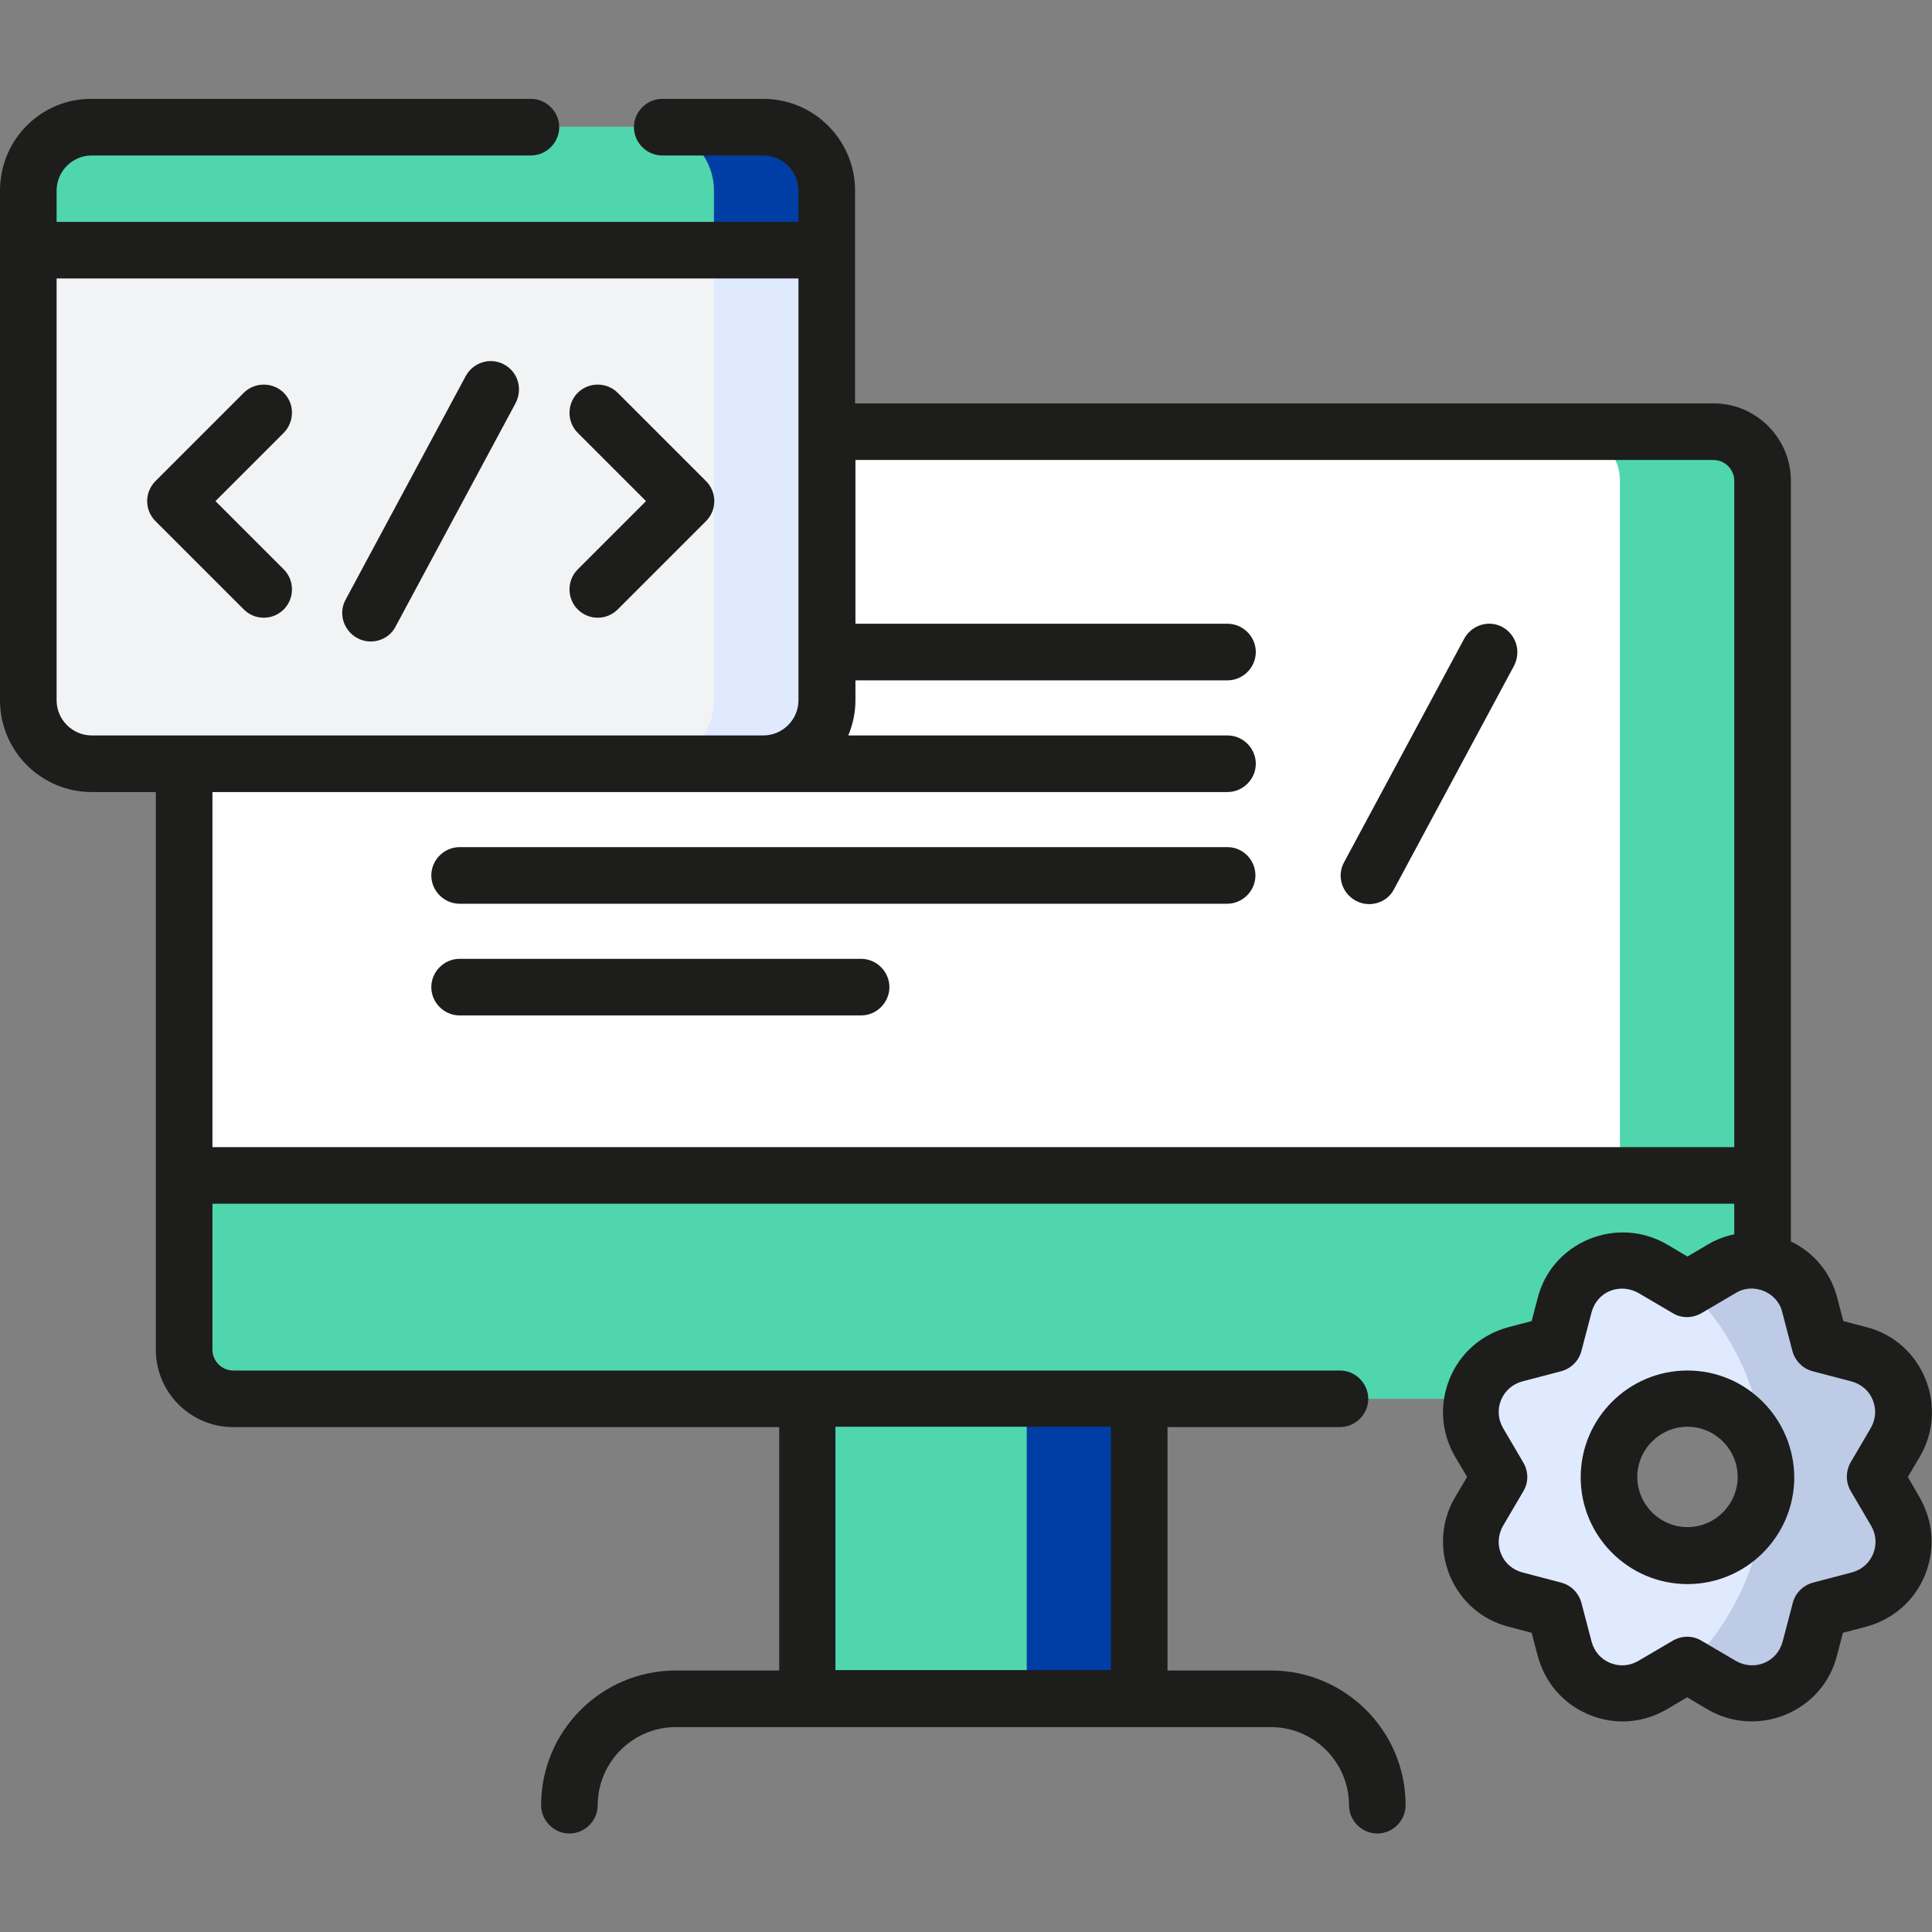
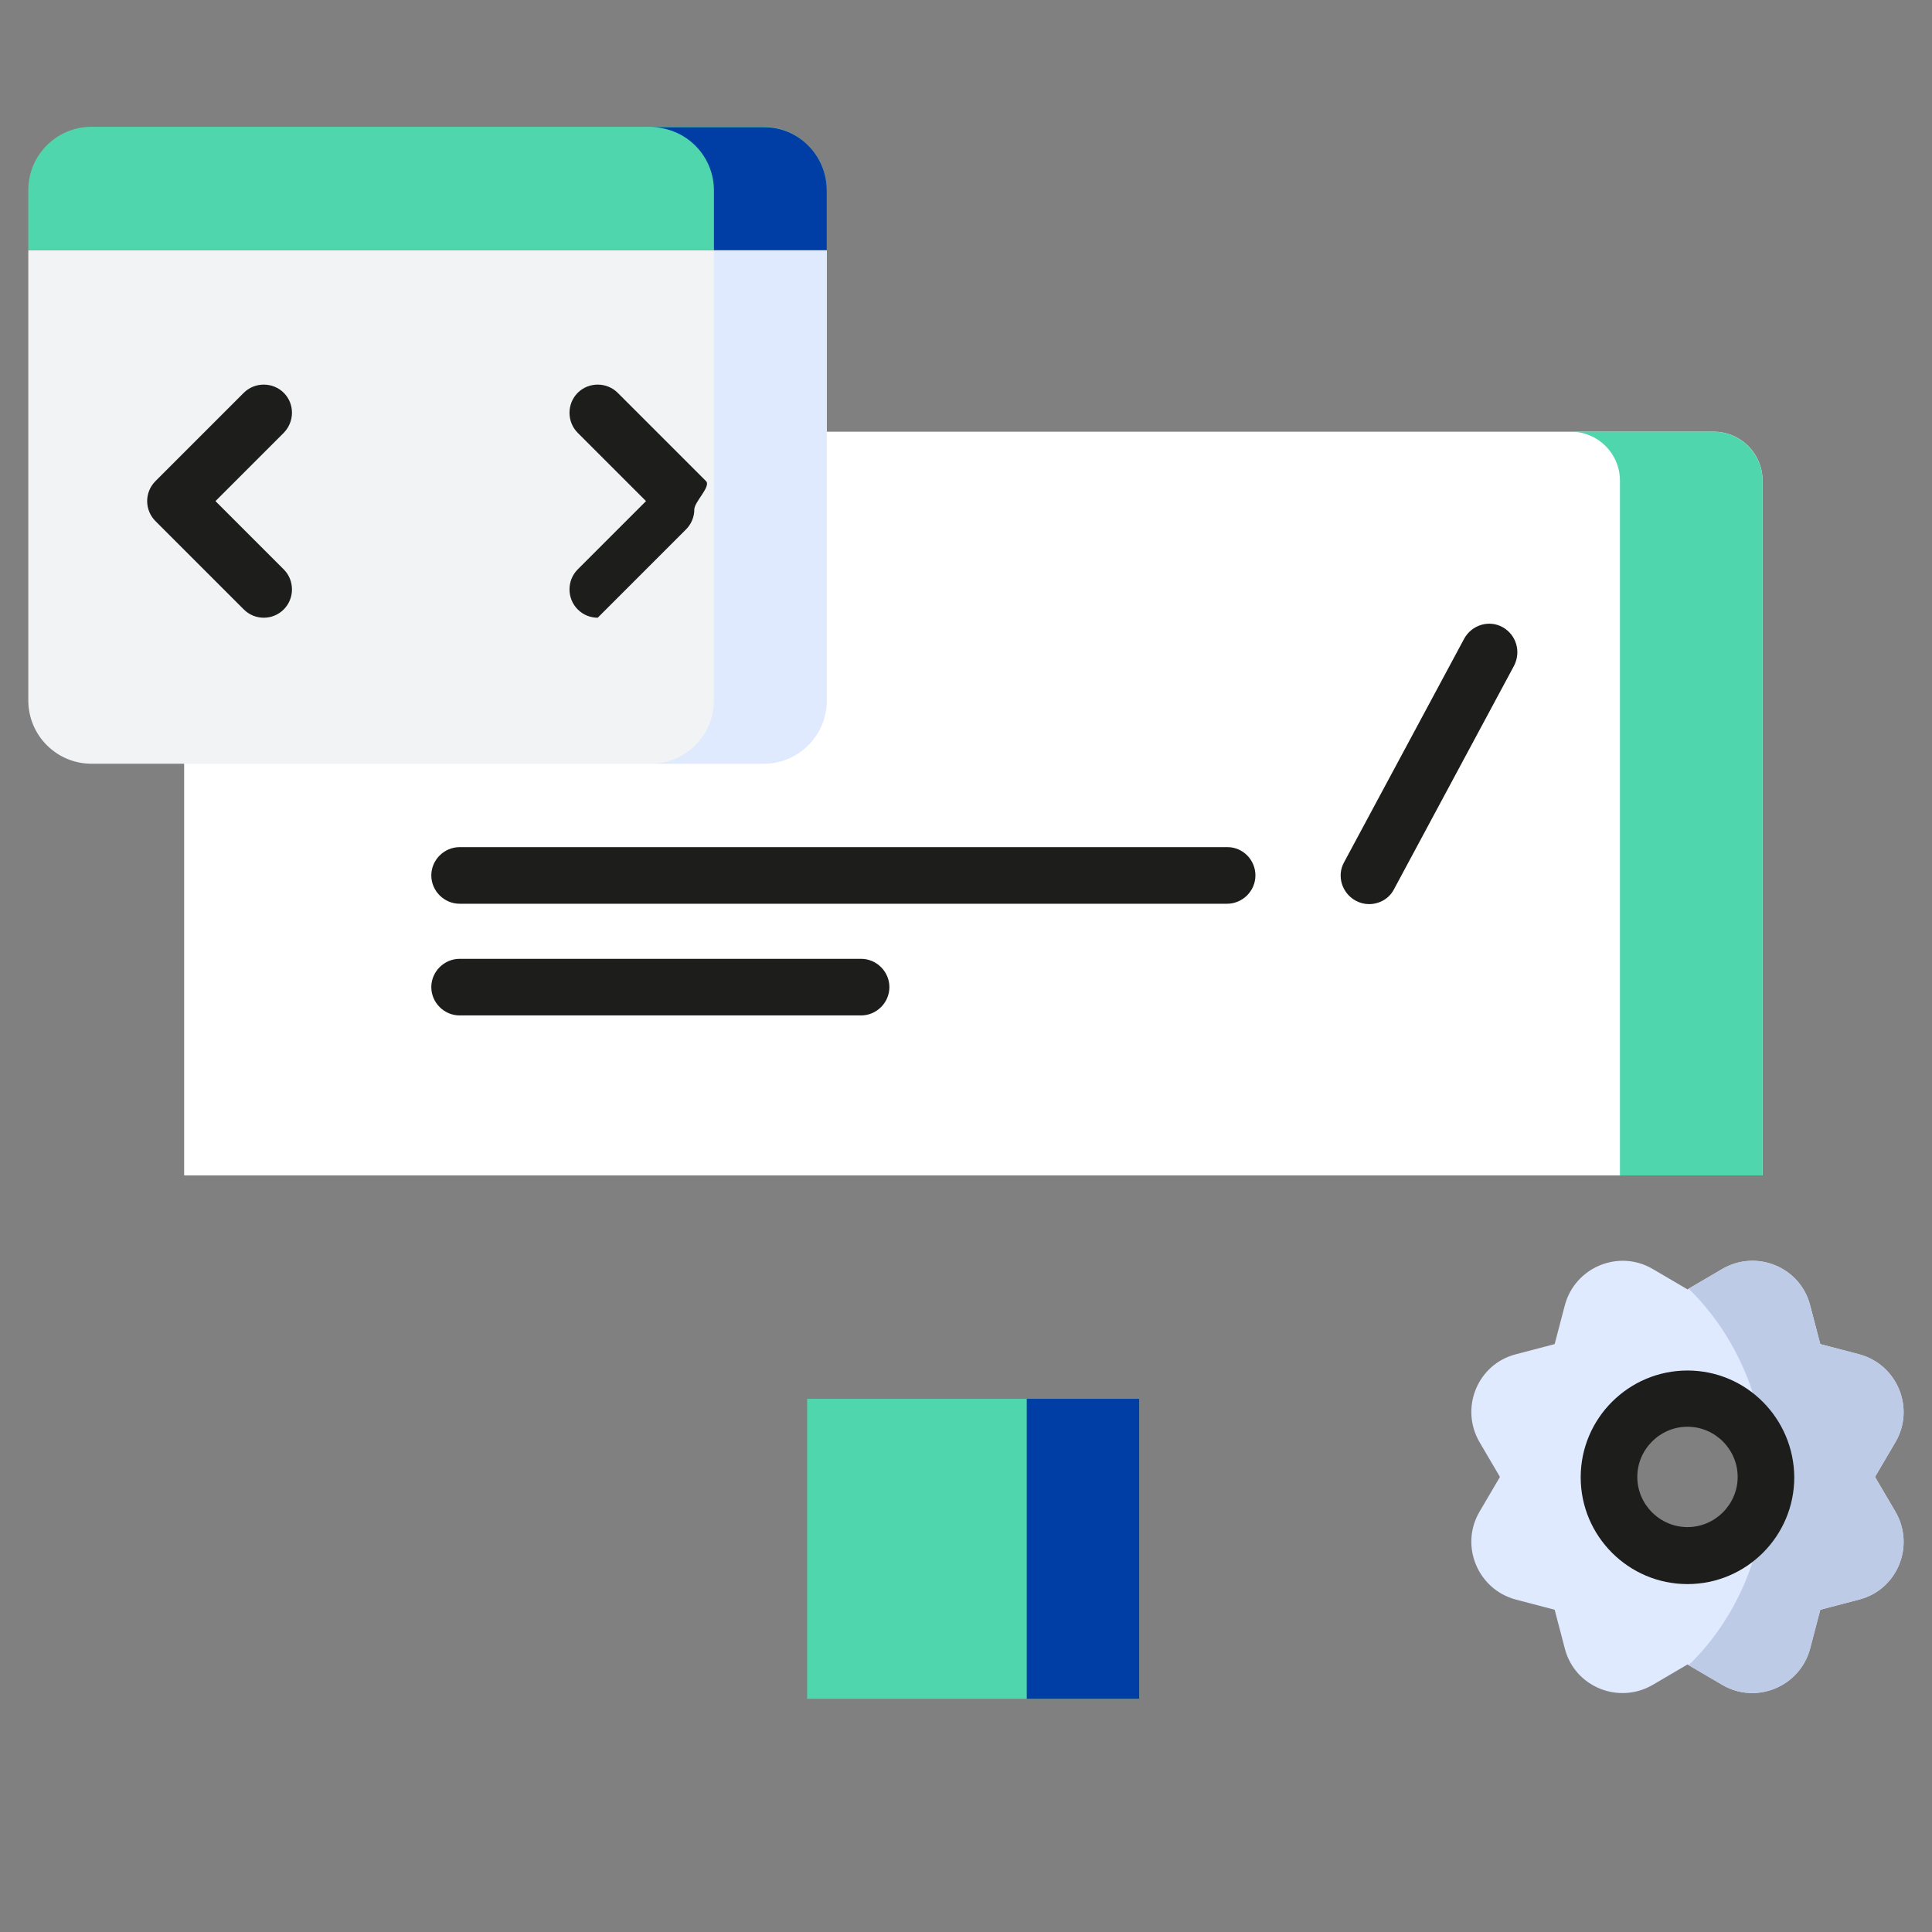
<svg xmlns="http://www.w3.org/2000/svg" version="1.1" id="Capa_1" x="0px" y="0px" viewBox="0 0 512 512" style="enable-background:new 0 0 512 512;" xml:space="preserve">
  <rect x="0" y="0" width="512" height="512" fill="#808080" stroke="none" />
  <style type="text/css"> .st0{fill:#FFFFFF;} .st1{fill:#4FD6AD;} .st2{fill:#003DA5;} .st3{fill:#E0EAFE;} .st4{fill:#F1F3F5;} .st5{fill:#BECBE7;} .st6{fill:#1D1D1B;} </style>
  <path class="st0" d="M467.1,311.5H48.8V127.4c0-7.2,5.8-13,13-13h392.3c7.2,0,13,5.8,13,13L467.1,311.5L467.1,311.5z" />
  <path class="st1" d="M467.1,127.4v184.1h-37.8V127.4c0-7.2-5.8-13-13-13h37.8C461.3,114.4,467.1,120.3,467.1,127.4L467.1,127.4z" />
-   <path class="st1" d="M467.1,311.5H48.8v46.2c0,7.2,5.8,13,13,13h392.3c7.2,0,13-5.8,13-13L467.1,311.5L467.1,311.5z" />
-   <path class="st1" d="M467.1,311.5v46.2c0,7.2-5.8,13-13,13h-37.8c7.2,0,13-5.8,13-13v-46.2H467.1z" />
  <path class="st1" d="M213.9,370.7h88v79.5h-88L213.9,370.7z" />
  <path class="st2" d="M272.1,370.7h29.8v79.5h-29.8V370.7z" />
-   <path class="st1" d="M496.9,391.4l5.4-9.2c5.3-9,0.5-20.6-9.6-23.3l-10.3-2.7l-2.7-10.3c-2.6-10.1-14.2-14.9-23.3-9.6l-9.2,5.4 l-9.2-5.4c-9-5.3-20.6-0.5-23.3,9.6l-2.7,10.3l-10.3,2.7c-10.1,2.6-14.9,14.2-9.6,23.3l5.4,9.2l-5.4,9.2c-5.3,9-0.5,20.6,9.6,23.3 l10.3,2.7l2.7,10.3c2.6,10.1,14.2,14.9,23.3,9.6l9.2-5.4l9.2,5.4c9,5.3,20.6,0.5,23.3-9.6l2.7-10.3l10.3-2.7 c10.1-2.6,14.9-14.2,9.6-23.3L496.9,391.4z M447.2,412.2c-11.5,0-20.8-9.3-20.8-20.8s9.3-20.8,20.8-20.8s20.8,9.3,20.8,20.8 S458.6,412.2,447.2,412.2z" />
  <path class="st3" d="M496.9,391.4l5.4-9.2c5.3-9,0.5-20.6-9.6-23.3l-10.3-2.7l-2.7-10.3c-2.6-10.1-14.2-14.9-23.3-9.6l-9.2,5.4 l-9.2-5.4c-9-5.3-20.6-0.5-23.3,9.6l-2.7,10.3l-10.3,2.7c-10.1,2.6-14.9,14.2-9.6,23.3l5.4,9.2l-5.4,9.2c-5.3,9-0.5,20.6,9.6,23.3 l10.3,2.7l2.7,10.3c2.6,10.1,14.2,14.9,23.3,9.6l9.2-5.4l9.2,5.4c9,5.3,20.6,0.5,23.3-9.6l2.7-10.3l10.3-2.7 c10.1-2.6,14.9-14.2,9.6-23.3L496.9,391.4z M447.2,412.2c-11.5,0-20.8-9.3-20.8-20.8s9.3-20.8,20.8-20.8s20.8,9.3,20.8,20.8 S458.6,412.2,447.2,412.2z" />
  <path class="st4" d="M202.3,202.4h-178c-9.3,0-16.8-7.5-16.8-16.8V66.3h211.6v119.3C219.1,194.9,211.6,202.4,202.3,202.4 L202.3,202.4z" />
  <path class="st1" d="M202.3,33.6h-178c-9.3,0-16.8,7.5-16.8,16.8v15.8h211.6V50.5C219.1,41.2,211.6,33.6,202.3,33.6z" />
  <path class="st3" d="M219.1,66.3v119.3c0,9.3-7.5,16.8-16.8,16.8h-29.9c9.3,0,16.8-7.5,16.8-16.8V66.3L219.1,66.3z" />
  <path class="st2" d="M219.1,50.5v15.8h-29.9V50.5c0-9.3-7.5-16.8-16.8-16.8h29.9C211.6,33.6,219.1,41.2,219.1,50.5L219.1,50.5z" />
  <path class="st5" d="M496.9,391.4l5.4-9.2c5.3-9,0.5-20.6-9.6-23.3l-10.3-2.7l-2.7-10.3c-2.6-10.1-14.2-14.9-23.3-9.6l-8.9,5.2 c12.5,12.2,20.5,30,20.5,49.9c0,19.9-7.9,37.7-20.5,49.9l8.9,5.2c9,5.3,20.6,0.5,23.3-9.6l2.7-10.3l10.3-2.7 c10.1-2.6,14.9-14.2,9.6-23.3L496.9,391.4z" />
-   <path class="st6" d="M505.6,391.4l3.2-5.4c3.7-6.3,4.2-13.9,1.4-20.7c-2.8-6.8-8.5-11.8-15.6-13.6l-6.1-1.6l-1.6-6.1 c-1.7-6.7-6.2-12.1-12.3-15V127.4c0-11.3-9.2-20.5-20.5-20.5H226.6V50.5c0-13.4-10.9-24.3-24.3-24.3h-26.8c-4.1,0-7.5,3.4-7.5,7.5 s3.4,7.5,7.5,7.5h26.8c5.1,0,9.3,4.2,9.3,9.3v8.3H15v-8.3c0-5.1,4.2-9.3,9.3-9.3h116.4c4.1,0,7.5-3.4,7.5-7.5s-3.4-7.5-7.5-7.5H24.3 C10.9,26.1,0,37,0,50.5v135.1c0,13.4,10.9,24.3,24.3,24.3h17v147.8c0,11.3,9.2,20.5,20.5,20.5h144.7v64.5h-27.4 c-19.7,0-35.7,16-35.7,35.7c0,4.1,3.4,7.5,7.5,7.5s7.5-3.4,7.5-7.5c0-11.4,9.3-20.7,20.7-20.7h157.7c11.4,0,20.7,9.3,20.7,20.7 c0,4.1,3.4,7.5,7.5,7.5s7.5-3.4,7.5-7.5c0-19.7-16-35.7-35.7-35.7h-27.4v-64.5h45.7c4.1,0,7.5-3.4,7.5-7.5s-3.4-7.5-7.5-7.5H61.8 c-3,0-5.5-2.5-5.5-5.5V319h403.3v8.1c-2.4,0.5-4.8,1.4-7,2.7l-5.4,3.2l-5.4-3.2c-6.3-3.7-13.9-4.2-20.7-1.4 c-6.8,2.8-11.8,8.5-13.6,15.6l-1.6,6.1l-6.1,1.6c-7.1,1.9-12.8,6.8-15.6,13.6c-2.8,6.8-2.3,14.3,1.4,20.7l3.2,5.4l-3.2,5.4 c-3.7,6.3-4.2,13.9-1.4,20.7c2.8,6.8,8.5,11.8,15.6,13.6l6.1,1.6l1.6,6.1c1.9,7.1,6.8,12.8,13.6,15.6c2.9,1.2,5.9,1.8,8.9,1.8 c4.1,0,8.1-1.1,11.7-3.2l5.4-3.2l5.4,3.2c6.3,3.7,13.9,4.2,20.7,1.4c6.8-2.8,11.8-8.5,13.6-15.6l1.6-6.1l6.1-1.6 c7.1-1.9,12.8-6.8,15.6-13.6c2.8-6.8,2.3-14.3-1.4-20.7L505.6,391.4z M294.4,442.6h-73v-64.5h73V442.6z M15,185.6V73.8h196.6v111.8 c0,5.1-4.2,9.3-9.3,9.3h-178C19.2,194.9,15,190.7,15,185.6z M56.3,304v-94.1h269c4.1,0,7.5-3.4,7.5-7.5s-3.4-7.5-7.5-7.5H224.8 c1.2-2.9,1.9-6,1.9-9.3v-5.3h98.6c4.1,0,7.5-3.4,7.5-7.5s-3.4-7.5-7.5-7.5h-98.6v-43.4h227.4c3,0,5.5,2.5,5.5,5.5V304H56.3z M490.5,395.2l5.4,9.2c1.3,2.3,1.5,4.9,0.5,7.4c-1,2.4-3,4.2-5.6,4.9l-10.3,2.7c-2.6,0.7-4.7,2.7-5.4,5.4l-2.7,10.3 c-0.7,2.5-2.4,4.6-4.9,5.6c-2.4,1-5.1,0.8-7.4-0.5l-9.2-5.4c-2.3-1.4-5.2-1.4-7.6,0l-9.2,5.4c-2.3,1.3-4.9,1.5-7.4,0.5 c-2.4-1-4.2-3-4.9-5.6l-2.7-10.3c-0.7-2.6-2.7-4.7-5.4-5.4l-10.3-2.7c-2.5-0.7-4.6-2.4-5.6-4.9c-1-2.4-0.8-5.1,0.5-7.4l5.4-9.2 c1.4-2.3,1.4-5.2,0-7.6l-5.4-9.2c-1.3-2.3-1.5-4.9-0.5-7.4c1-2.4,3-4.2,5.6-4.9l10.3-2.7c2.6-0.7,4.7-2.7,5.4-5.4l2.7-10.3 c0.7-2.5,2.4-4.6,4.9-5.6c1-0.4,2.1-0.6,3.2-0.6c1.4,0,2.9,0.4,4.2,1.1l9.2,5.4c2.3,1.4,5.2,1.4,7.6,0l9.2-5.4 c4.6-2.8,11-0.1,12.2,5.1l2.7,10.3c0.7,2.6,2.7,4.7,5.4,5.4l10.3,2.7c2.5,0.7,4.6,2.4,5.6,4.9s0.8,5.1-0.5,7.4l-5.4,9.2 C489.1,390,489.1,392.9,490.5,395.2z" />
  <path class="st6" d="M447.2,363.2c-15.6,0-28.3,12.7-28.3,28.3c0,15.6,12.7,28.3,28.3,28.3c15.6,0,28.3-12.7,28.3-28.3 C475.4,375.9,462.8,363.2,447.2,363.2L447.2,363.2z M447.2,404.7c-7.3,0-13.3-6-13.3-13.3s6-13.3,13.3-13.3s13.3,6,13.3,13.3 S454.5,404.7,447.2,404.7z" />
  <path class="st6" d="M325.3,224.5H121.8c-4.1,0-7.5,3.4-7.5,7.5s3.4,7.5,7.5,7.5h203.4c4.1,0,7.5-3.4,7.5-7.5 S329.4,224.5,325.3,224.5z" />
  <path class="st6" d="M228.2,254.1H121.8c-4.1,0-7.5,3.4-7.5,7.5s3.4,7.5,7.5,7.5h106.4c4.1,0,7.5-3.4,7.5-7.5 S232.3,254.1,228.2,254.1z" />
  <path class="st6" d="M398.2,166.2c-3.6-2-8.2-0.6-10.2,3.1l-31.8,59.2c-2,3.6-0.6,8.2,3.1,10.2c1.1,0.6,2.3,0.9,3.5,0.9 c2.7,0,5.3-1.4,6.6-3.9l31.8-59.2C403.2,172.7,401.8,168.2,398.2,166.2z" />
-   <path class="st6" d="M133.6,96.6c-3.6-2-8.2-0.6-10.2,3.1l-31.8,59.2c-2,3.6-0.6,8.2,3.1,10.2c1.1,0.6,2.3,0.9,3.5,0.9 c2.7,0,5.3-1.4,6.6-3.9l31.8-59.2C138.6,103.1,137.3,98.6,133.6,96.6L133.6,96.6z" />
-   <path class="st6" d="M187.1,127.5l-23.4-23.4c-2.9-2.9-7.7-2.9-10.6,0c-2.9,2.9-2.9,7.7,0,10.6l18.1,18.1l-18.1,18.1 c-2.9,2.9-2.9,7.7,0,10.6c1.5,1.5,3.4,2.2,5.3,2.2s3.8-0.7,5.3-2.2l23.4-23.4c1.4-1.4,2.2-3.3,2.2-5.3S188.5,128.9,187.1,127.5 L187.1,127.5z" />
+   <path class="st6" d="M187.1,127.5l-23.4-23.4c-2.9-2.9-7.7-2.9-10.6,0c-2.9,2.9-2.9,7.7,0,10.6l18.1,18.1l-18.1,18.1 c-2.9,2.9-2.9,7.7,0,10.6c1.5,1.5,3.4,2.2,5.3,2.2l23.4-23.4c1.4-1.4,2.2-3.3,2.2-5.3S188.5,128.9,187.1,127.5 L187.1,127.5z" />
  <path class="st6" d="M75.2,104.1c-2.9-2.9-7.7-2.9-10.6,0l-23.4,23.4c-1.4,1.4-2.2,3.3-2.2,5.3s0.8,3.9,2.2,5.3l23.4,23.4 c1.5,1.5,3.4,2.2,5.3,2.2s3.8-0.7,5.3-2.2c2.9-2.9,2.9-7.7,0-10.6l-18.1-18.1l18.1-18.1C78.1,111.7,78.1,107,75.2,104.1z" />
</svg>